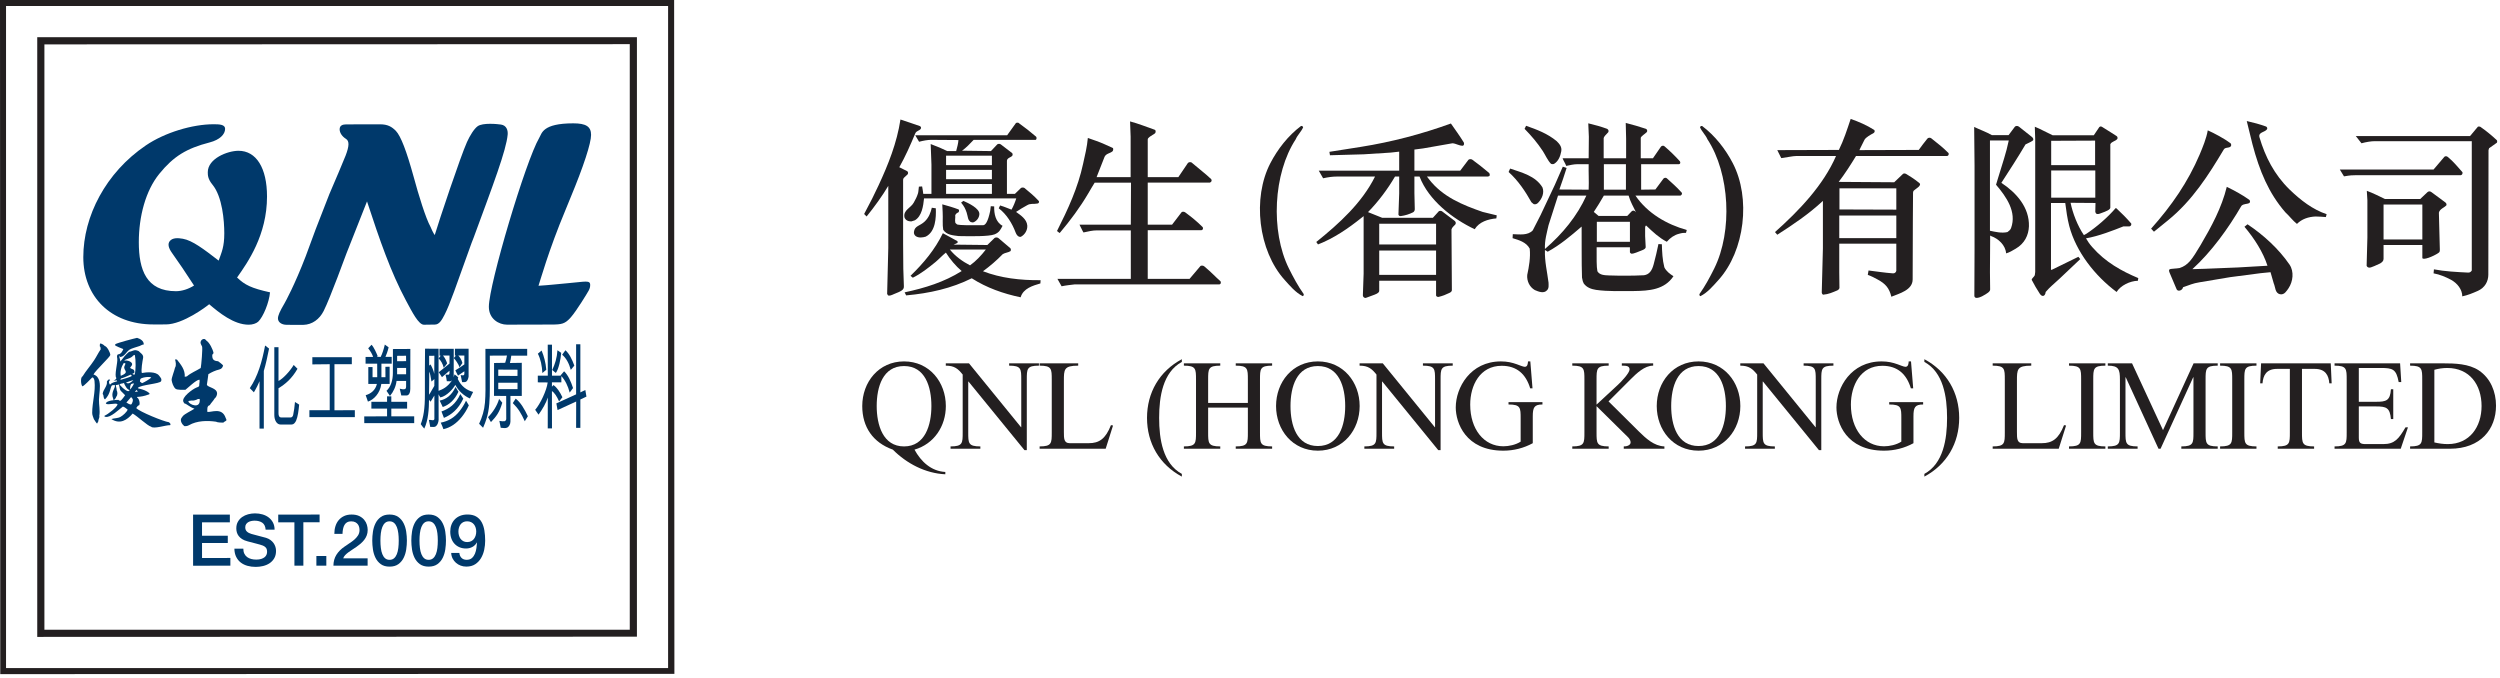
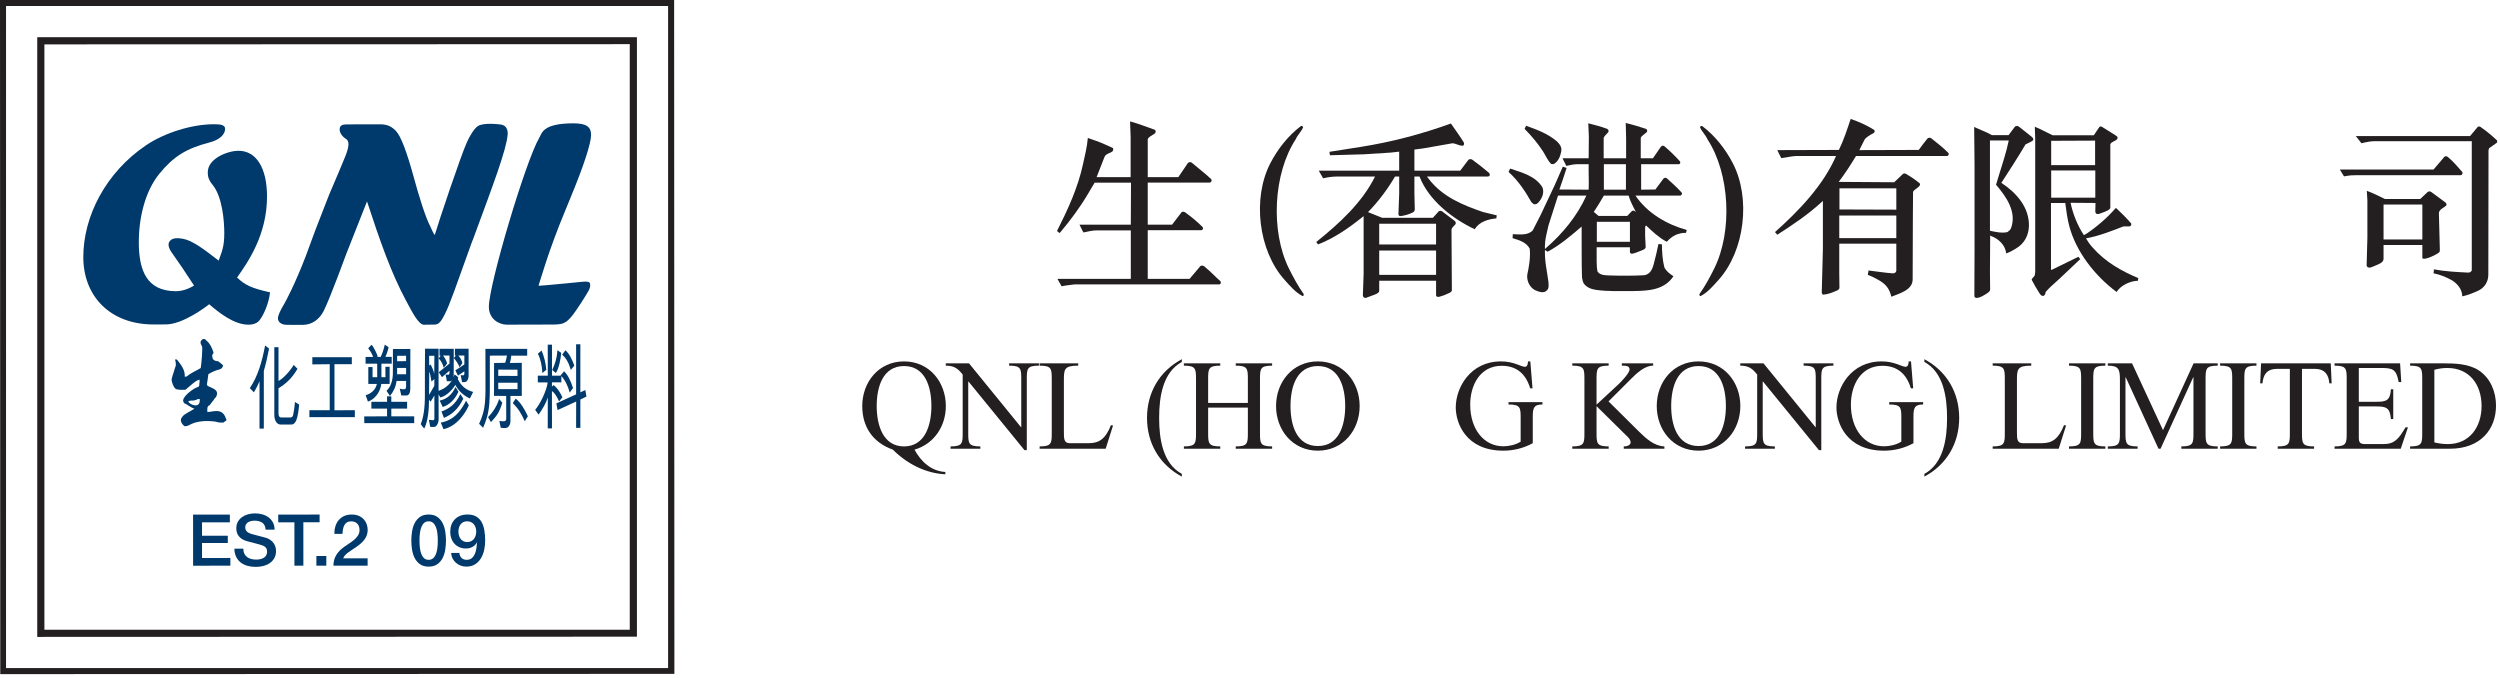
<svg xmlns="http://www.w3.org/2000/svg" width="100%" height="100%" viewBox="0 0 538 146" version="1.1" xml:space="preserve" style="fill-rule:evenodd;clip-rule:evenodd;stroke-linejoin:round;stroke-miterlimit:1.414;">
-   <path d="M209.573,47.815c-0.246,0.083 -0.492,0.042 -0.697,-0.041c-0.655,-0.49 -0.532,-1.022 -0.859,-2.045c-0.286,-0.818 -0.491,-1.269 -1.187,-2.127l0.492,-0.37c1.022,0.451 3.518,1.596 3.437,2.865c-0.042,0.695 -0.45,1.35 -1.186,1.718m-5.156,5.892c1.144,1.434 2.741,2.579 4.337,3.398c1.268,-0.9 2.413,-2.129 3.396,-3.398l-7.733,0Zm9.042,-14.117l-9.861,0l0,2.129l9.861,0l0,-2.129Zm0,-3.028l-9.861,0l0,2.005l9.861,0l0,-2.005Zm0,-3.068l-9.861,0l0,2.046l9.861,0l0,-2.046Zm0.573,16.94c-1.309,0.492 -5.156,0.411 -7.733,0.369c-1.187,-0.164 -2.578,-0.204 -3.316,-1.35c-0.204,-1.105 -0.04,-2.537 -0.122,-3.806l-0.082,-1.677c1.186,0.327 2.333,0.655 3.52,1.104c0.163,0.164 0.082,0.491 -0.042,0.614c-0.328,0.163 -0.572,0.287 -0.696,0.655c0.083,0.533 -0.122,1.022 0.041,1.637l0.369,0.327c0.859,0.205 2.701,0.163 5.566,0.163c0.531,0 1.064,-0.736 1.554,-3.069l0.123,-1.023l0.737,0.041c-0.041,1.596 0.286,3.355 1.8,4.175c-0.491,0.941 -0.737,1.432 -1.719,1.84m-14.813,0.492c-0.655,0.205 -1.555,0.327 -2.169,-0.123c-0.287,-0.245 -0.409,-0.532 -0.368,-0.9c0.164,-1.35 1.268,-1.228 2.332,-2.25c0.86,-0.819 1.269,-1.884 1.515,-2.947l0.858,0.122c0.083,2.006 -0.041,5.034 -2.168,6.098m24.675,10.067c-1.637,0.49 -3.682,1.063 -4.256,2.987c-3.723,-0.777 -7.324,-2.046 -10.517,-4.093c-4.337,2.169 -9.084,3.233 -14.117,3.684l-0.327,-0.655c4.378,-0.941 8.511,-2.21 12.277,-4.583c-1.269,-1.065 -2.537,-2.578 -3.398,-3.971c-0.777,0.614 -1.431,1.352 -2.21,2.007c-1.554,1.268 -3.149,2.536 -4.91,3.396l-0.491,-0.409c2.865,-2.784 5.28,-5.689 6.957,-9.166c1.187,0.655 2.088,1.104 3.151,1.718c0.041,0.164 0.041,0.246 0,0.368c-0.286,0.165 -0.573,0.246 -0.859,0.368l7.283,0.083l1.555,-1.514c0.205,-0.164 0.655,-0.164 0.9,0.081l2.498,2.128c0.163,0.164 0.122,0.45 0.04,0.615c-0.492,0.325 -1.146,0.325 -1.679,0.654c-1.35,1.391 -2.741,2.577 -4.254,3.683c3.805,1.472 8.02,1.964 12.398,1.924l-0.041,0.695Zm-0.655,-17.188c-0.858,0.165 -1.473,-0.082 -2.21,0.368c-0.817,0.452 -1.594,0.901 -2.373,1.434c0.982,0.695 2.292,1.554 2.415,2.905c0.082,1.023 -0.532,2.005 -1.392,2.455c-0.572,0.082 -0.94,-0.45 -1.105,-0.901c-0.735,-1.964 -1.923,-3.928 -3.642,-5.238l0.288,-0.613c1.104,0.327 1.636,0.613 2.454,0.9c0.368,-0.614 0.819,-1.719 1.023,-2.414l-19.845,0c-0.165,1.596 -0.452,3.805 -1.965,4.706l-0.778,0.246c-0.655,0 -1.269,-0.246 -1.473,-0.901c-0.287,-1.556 1.391,-2.005 2.005,-3.15c0.369,-0.614 0.696,-1.31 0.9,-1.964c0.123,-0.328 0.123,-0.983 0.204,-1.474l0.697,-0.041c0.082,0.614 0.204,1.023 0.245,1.596l1.761,0l0,-6.302l-0.165,-4.42c0.696,0.246 1.35,0.573 1.964,0.779l1.596,0.736l1.924,0c0.204,-0.778 0.449,-1.637 0.49,-2.374l-5.893,-0.041c-0.736,0 -1.636,0.164 -2.577,0.41l-0.819,-1.392l19.764,0l1.884,-2.619c0.081,-0.122 0.573,-0.164 0.695,0.042c1.309,0.94 2.455,1.84 3.642,2.863c0.205,0.205 0.123,0.696 -0.122,0.696l-0.206,0l-13.094,0c-0.777,0.819 -1.637,1.719 -2.495,2.334l6.219,0.081l1.35,-1.433c0.123,-0.123 0.531,-0.204 0.777,0c1.064,0.819 1.474,1.146 2.457,1.883c0.449,0.981 -1.147,0.736 -1.147,1.677l0,7.08l1.718,0l1.31,-1.269c0.164,-0.122 0.573,-0.122 0.738,0c1.185,0.982 2.004,1.637 3.068,2.782c0.205,0.287 -0.041,0.573 -0.287,0.573m-26.271,-15.099c-1.023,2.456 -2.128,4.951 -3.438,7.283l1.638,0.819c0.286,0.123 0.369,0.573 0.042,0.819c-0.615,0.573 -0.861,0.696 -0.861,1.064l0,13.75l0.041,5.4l0.124,3.766c0.041,0.818 -0.614,1.064 -2.129,1.677c-0.449,0.204 -1.063,0.491 -1.309,0.245l-0.165,-0.285l0.246,-9.862l0,-8.144l0,-5.238c-1.226,2.087 -3.069,4.625 -4.664,6.588l-0.532,-0.532c1.392,-2.618 2.169,-4.133 3.11,-6.179c2.086,-4.502 3.928,-9.084 4.705,-14.158c1.392,0.449 2.784,0.941 4.215,1.432c0.165,0.123 0.328,0.327 0.123,0.614c-0.327,0.409 -0.9,0.367 -1.146,0.941" style="fill:#231f20;fill-rule:nonzero;" />
  <path d="M262.42,61.196l-31.1,0c-0.94,0.124 -1.923,0.206 -2.864,0.411l-0.9,-1.596l15.795,0l0,-10.435l-7.243,0c-1.023,0 -1.759,0.203 -2.946,0.449c-0.327,-0.531 -0.533,-1.104 -0.86,-1.677l11.049,0l0.041,-9.044l-7.816,0c-0.491,0.778 -0.859,1.433 -1.391,2.333c-1.759,2.987 -3.847,5.81 -6.139,8.512c-0.203,-0.164 -0.408,-0.246 -0.572,-0.451c2.333,-4.624 4.5,-9.289 5.607,-14.445c0.408,-1.842 0.858,-3.642 1.023,-5.565c1.35,0.492 2.331,0.778 3.681,1.391l1.719,0.778c0.123,0.204 0.042,0.574 -0.081,0.696c-0.573,0.49 -1.35,0.449 -1.719,1.187l-1.718,4.378l7.325,0l0,-8.717l-0.123,-3.273c1.841,0.491 3.56,1.187 5.319,1.801c0.287,0.122 0.206,0.654 0.041,0.777c-0.819,0.532 -1.555,0.9 -1.555,1.309l0,8.103l6.588,0l2.047,-3.028c0.204,-0.246 0.695,-0.286 0.941,0c1.718,1.473 2.701,2.168 4.051,3.437c0.163,0.164 0.163,0.409 0,0.613l-0.246,0.164l-13.381,0l0,9.044l5.238,0l2.004,-2.62c0.165,-0.245 0.614,-0.203 0.86,0c1.31,0.983 2.415,1.843 3.723,3.153c0.165,0.243 0.042,0.654 -0.285,0.654l-11.54,0l0,10.476l9.003,0l2.291,-2.701c0.123,-0.205 0.615,-0.205 0.859,0c1.802,1.513 2.251,2.128 3.52,3.232c0.122,0.246 0.081,0.614 -0.246,0.654" style="fill:#231f20;fill-rule:nonzero;" />
  <path d="M278.839,29.975c-4.83,7.365 -5.444,19.764 -1.473,27.785c0.94,1.883 1.964,3.805 3.191,5.525c0.04,0.244 -0.041,0.368 -0.204,0.449c-1.556,-0.776 -2.743,-2.21 -3.887,-3.479c-5.69,-6.301 -6.999,-17.635 -3.071,-25.164c1.556,-2.989 3.806,-5.893 6.59,-7.981c0.204,-0.041 0.408,0.083 0.45,0.286c-0.369,0.901 -1.229,1.678 -1.596,2.579" style="fill:#231f20;fill-rule:nonzero;" />
  <path d="M309.043,53.913l-12.235,0l0,5.238l12.235,0l0,-5.238Zm0,-5.769l-12.235,0l0,4.459l12.235,0l0,-4.459Zm3.397,14.158c0.041,0.246 -0.042,0.532 -0.532,0.736c-0.861,0.41 -1.35,0.614 -2.333,0.86c-0.285,0.041 -0.532,-0.164 -0.532,-0.327l0,-3.151l-12.235,0l0,2.169c0,0.245 -0.206,0.531 -0.982,0.817l-1.882,0.696c-0.328,0.081 -0.655,-0.204 -0.655,-0.531l0.163,-4.666l0,-12.399l-0.41,0.328c-2.905,2.333 -6.014,4.46 -9.409,5.769l-0.369,-0.53c4.993,-4.012 9.862,-8.471 12.644,-14.079l-8.225,0c-0.901,0 -1.842,0.124 -2.947,0.37l-0.941,-1.637l17.31,0l0,-4.093l-1.842,0.206l-5.81,0.368l-7.244,0.203l-0.122,-0.736l6.752,-1.064c6.71,-1.063 13.176,-2.782 19.396,-5.032c0.86,1.226 1.924,2.7 2.782,4.091c0.084,0.246 0.084,0.614 -0.244,0.696c-0.82,0 -1.433,-0.491 -2.21,-0.532l-6.302,1.105l-1.882,0.246l0,4.542l9.861,0l1.761,-2.333c0.163,-0.163 0.571,-0.205 0.818,-0.042c1.309,0.942 2.413,1.842 3.641,2.865c0.124,0.164 0.246,0.533 0,0.695l-0.286,0.082l-13.095,0l0.41,0.533c2.945,3.846 7.324,5.606 11.581,7.08l3.027,0.736l-0.081,0.655c-1.802,0.163 -3.683,0.736 -4.665,2.332c-4.748,-2.251 -9.904,-6.22 -11.868,-11.336l-1.104,0l0,3.56l0.081,3.438c0,0.246 -0.081,0.533 -0.368,0.697c-0.818,0.408 -1.718,0.695 -2.66,0.817c-0.327,0.042 -0.449,-0.204 -0.49,-0.326l0.163,-4.542l0,-3.644l-0.901,0c-1.555,2.661 -3.56,5.362 -5.809,7.653l3.068,1.229l10.885,0l1.227,-1.351c0.123,-0.205 0.615,-0.205 0.818,0l2.702,2.046c0.164,0.203 0.287,0.449 0.082,0.736c-0.327,0.368 -0.696,0.614 -0.82,1.064l0.083,12.931Z" style="fill:#231f20;fill-rule:nonzero;" />
  <path d="M349.901,35.335l-4.747,0l0,5.484l4.747,0l0,-5.484Zm0.86,12.399l-7.121,0l0,4.297l7.121,0l0,-4.297Zm-0.286,-5.647l-5.321,0c-0.655,1.187 -1.432,2.373 -2.168,3.52l1.023,0.858l6.179,0l0.982,-1.023c0.327,-0.246 0.615,-0.122 0.901,0.246c-0.574,-1.187 -1.228,-2.292 -1.596,-3.601m-15.183,0l-2.045,6.383c-0.368,1.679 -0.86,3.233 -0.777,5.116c3.804,-3.274 6.955,-7.121 8.919,-11.499l-6.097,0Zm-0.777,-6.874c-0.205,0.162 -0.532,0.122 -0.736,0.04c-0.737,-0.736 -1.228,-1.923 -1.761,-2.741c-1.227,-1.841 -2.373,-3.192 -3.928,-4.788l0.327,-0.655c2.333,0.819 4.625,1.678 6.59,3.314c0.613,0.615 1.145,1.228 0.98,2.17c-0.203,1.145 -0.654,2.127 -1.472,2.66m28.316,14.895c-0.489,0 -0.817,0 -1.512,0.204c-0.983,0.246 -1.883,0.86 -2.62,1.718c-1.596,-0.817 -3.069,-2.168 -4.42,-3.477c-0.204,-0.041 -0.204,0.246 -0.244,0.408l0,1.842l0.123,2.415c-0.042,0.286 -0.369,0.489 -0.819,0.655c-0.654,0.286 -1.923,0.776 -2.209,0.736c-0.165,-0.041 -0.328,-0.164 -0.369,-0.328l0,-1.063l-7.161,0c0,2.413 -0.041,4.174 0.163,5.156c0.492,0.859 1.596,0.859 2.578,0.901c2.456,0.081 4.992,0.081 7.448,-0.042c1.145,-0.164 1.719,-0.983 2.087,-2.373c0.367,-1.433 0.737,-2.865 1.022,-4.338l0.737,0.041c0.042,1.636 0.123,3.355 0.531,4.952c0.369,0.818 1.229,1.472 1.965,1.923c-1.923,2.905 -5.197,3.151 -8.511,3.192c-2.742,0 -5.525,0.122 -8.143,-0.247c-1.024,-0.164 -2.006,-0.49 -2.66,-1.39l-0.204,-0.492l-0.165,-0.777c-0.122,-3.642 -0.04,-7.202 -0.081,-10.967c-2.373,2.047 -4.665,3.97 -7.284,5.402c-0.204,-0.041 -0.41,-0.328 -0.613,-0.328c-0.083,2.414 0.49,4.665 0.777,6.998c0,0.573 0.121,1.187 -0.328,1.636c-0.695,0.779 -1.84,0.287 -2.619,-0.04c-1.145,-0.655 -1.759,-1.964 -1.636,-3.274c0.368,-1.718 0.735,-3.724 0.532,-5.647c-0.736,-1.391 -2.332,-1.842 -3.685,-2.251l0.043,-0.86c1.432,0.041 3.232,0.328 4.297,-0.817l1.677,-3.274l3.069,-6.506l1.72,-3.929l0.816,0.287c-0.491,1.555 -1.022,3.15 -1.554,4.624l6.301,0.04c0.083,-1.882 -0.04,-3.682 0,-5.483l-2.455,0c-0.695,0 -1.636,0.205 -2.373,0.37c-0.204,-0.574 -0.573,-1.065 -0.778,-1.639l5.606,0l0.042,-4.624l-0.124,-2.904c1.392,0.326 2.825,0.737 4.053,1.186c0.286,0.164 0.408,0.45 0.244,0.736c-0.531,0.533 -0.982,1.023 -0.982,1.268l0,4.338l4.83,0l0,-4.214l-0.083,-3.397c1.597,0.409 2.866,0.778 4.337,1.269c0.247,0.081 0.409,0.45 0.165,0.736c-0.368,0.368 -1.269,0.901 -1.269,1.228l0,4.378l2.619,0l1.719,-2.496c0.163,-0.245 0.613,-0.286 0.777,-0.081c1.146,0.982 2.333,2.127 3.314,3.232c0.165,0.246 0.082,0.614 -0.245,0.614l-8.102,0l0,5.483l3.068,-0.04l1.761,-2.373c0.204,-0.165 0.49,-0.205 0.695,-0.041c1.187,1.104 1.883,1.637 3.193,3.068c0.204,0.288 -0.041,0.573 -0.246,0.655l-9.699,0c2.619,3.847 6.793,6.22 11.049,7.407l-0.165,0.614Zm-31.794,-6.506c-0.246,0.285 -0.613,0.449 -0.983,0.327l-0.49,-0.41c-1.309,-2.332 -2.824,-4.624 -4.911,-6.505l0.327,-0.738c2.496,0.86 5.444,1.556 6.957,4.052c0.45,1.145 -0.082,2.414 -0.9,3.274" style="fill:#231f20;fill-rule:nonzero;" />
  <path d="M366.295,27.11c2.784,2.088 5.035,4.992 6.589,7.981c3.929,7.529 2.619,18.863 -3.069,25.164c-1.146,1.269 -2.333,2.702 -3.888,3.479c-0.163,-0.081 -0.244,-0.205 -0.204,-0.449c1.227,-1.72 2.251,-3.642 3.191,-5.525c3.97,-8.021 3.357,-20.42 -1.472,-27.785c-0.369,-0.901 -1.228,-1.678 -1.596,-2.579c0.04,-0.204 0.246,-0.327 0.449,-0.286" style="fill:#231f20;fill-rule:nonzero;" />
  <path d="M408.087,40.532l-12.236,0l0,4.542l12.236,0.041l0,-4.583Zm0,5.851l-12.277,0l0,4.87l12.277,0l0,-4.87Zm10.925,-12.807l-19.601,0c-1.145,1.882 -2.373,3.806 -3.723,5.565l11.948,0.081l1.842,-1.758c0.162,-0.206 0.532,-0.165 0.777,0c0.655,0.408 1.515,0.9 2.742,1.882c0.736,0.572 -0.778,1.267 -1.227,1.759l-0.082,0.328l-0.042,6.219l-0.041,12.481c0,2.291 -2.863,3.028 -4.583,3.725c-0.45,-1.842 -1.227,-2.784 -2.987,-3.725c-0.655,-0.368 -1.391,-0.736 -2.087,-0.982l0.163,-0.942c1.72,0.206 3.479,0.492 5.239,0.615c0.367,0.04 0.655,-0.204 0.737,-0.533l0,-5.851l-0.205,0l-12.072,0l0,6.18l0.041,3.355c-0.041,0.244 -0.287,0.449 -0.491,0.531c-0.981,0.41 -1.882,0.819 -2.946,0.9c-0.205,0.082 -0.41,-0.367 -0.369,-0.532l0.246,-9.411l0,-10.23c-3.069,2.864 -6.505,5.156 -9.822,7.284l-0.49,-0.573c5.197,-4.624 10.394,-10.067 13.135,-16.368l-8.592,0c-0.696,0 -1.678,0.246 -3.193,0.449l-0.86,-1.718l13.259,-0.041c1.064,-2.17 1.759,-4.337 2.538,-6.67c1.678,0.573 3.478,1.351 5.074,2.373c0.123,0.164 0.164,0.45 -0.123,0.656c-0.738,0.408 -1.637,0.9 -1.964,1.431l-0.901,1.801l-0.205,0.45l12.768,-0.041c0.655,-0.859 1.146,-1.596 1.842,-2.413c0.162,-0.246 0.613,-0.288 0.859,-0.084c1.677,1.31 2.536,2.007 3.723,3.192c0.082,0.288 -0.04,0.573 -0.327,0.615" style="fill:#231f20;fill-rule:nonzero;" />
  <path d="M441.415,42.537l9.493,0l0,-5.852l-9.493,0l0,5.852Zm0,-12.235l0,5.238l9.452,0l0,-5.279l-9.452,0.041Zm18.659,30.118c-1.718,0.041 -3.724,1.022 -4.583,2.414c-4.665,-3.478 -8.717,-8.635 -10.189,-14.2c-0.409,-1.555 -0.655,-3.354 -0.859,-4.951l-3.069,0l0,14.404l0.286,-0.081l5.606,-2.743l0.409,0.492l-4.501,4.255c-1.392,1.31 -1.884,1.597 -2.946,2.824c-0.082,0.9 -0.737,1.187 -1.269,0.369c-0.613,-0.942 -1.227,-1.965 -1.719,-2.948c-0.122,-0.285 0.533,-0.655 0.654,-1.063l0.083,-0.655l0,-12.603l0,-5.811l0,-10.107l-0.083,-2.742l0.942,0.409l2.906,1.432l8.839,0l1.185,-1.76c0.206,-0.204 0.41,-0.162 0.615,-0.04c1.146,0.736 2.455,1.513 3.11,1.964c0.204,0.123 0.246,0.409 0.163,0.614c-0.409,0.531 -1.227,0.531 -1.513,1.145l0,13.627c0,0.45 -0.779,0.778 -2.045,1.228c-0.33,0.122 -0.779,0.327 -1.065,0l-0.123,-0.286l0.04,-1.924l-5.359,-0.04c0.45,2.208 1.472,4.91 2.863,6.956l0.532,-0.287c2.211,-1.473 4.542,-3.477 6.302,-5.524l0.164,0.04c1.145,1.065 2.209,2.129 3.192,3.274c0.082,0.246 -0.082,0.573 -0.37,0.614l-1.308,0c-2.169,0.86 -5.279,2.087 -8.061,2.578c0.409,0.695 0.736,1.187 1.351,1.883c2.822,3.233 6.3,5.156 9.902,6.669l-0.082,0.574Zm-31.836,-30.199l0,19.437c1.186,0.245 2.495,0.572 3.764,0.286c0.287,-0.206 0.655,-0.491 0.777,-0.86c1.269,-3.477 -1.023,-6.751 -3.231,-9.329l0.408,-1.351c0.983,-3.273 1.76,-5.402 2.333,-8.183l-4.051,0Zm9.043,-0.738c0.204,0.164 0.45,0.533 0.165,0.778c-0.493,0.368 -1.065,0.532 -1.557,0.818c-1.636,2.783 -3.396,5.484 -5.196,8.267c3.232,2.127 6.057,5.279 5.933,9.37c-0.082,1.923 -0.941,3.683 -2.823,4.788c-0.695,0.409 -1.35,0.818 -2.087,1.023c-0.123,-1.759 -1.678,-3.192 -3.233,-3.724l-0.204,-0.123l0,1.106l-0.041,6.751l0.041,3.765c0,0.45 -0.614,0.858 -1.761,1.473c-0.49,0.246 -1.636,0.654 -1.636,-0.123l0.04,-10.066l0,-17.924l-0.081,-8.347c1.268,0.613 2.578,1.063 3.806,1.759l3.601,0l1.35,-1.8c0.164,-0.205 0.614,-0.246 0.901,0l2.782,2.209Z" style="fill:#231f20;fill-rule:nonzero;" />
-   <path d="M500.524,46.711c-0.696,-0.081 -1.31,-0.081 -2.252,-0.122c-1.514,0.081 -2.905,0.531 -3.969,1.596c-0.9,-0.696 -1.677,-1.761 -2.496,-2.497c-3.56,-4.091 -5.565,-8.879 -7.079,-14.65c-0.451,-1.759 -0.737,-2.987 -1.228,-4.992c1.432,0.327 2.822,0.696 4.175,1.187c0.204,0.123 0.327,0.409 0.162,0.615c-0.489,0.654 -1.922,0.571 -1.595,1.718c1.228,4.132 3.151,7.978 6.465,11.212c2.457,2.373 4.992,4.296 7.98,5.319l-0.163,0.614Zm-18.906,10.843l6.343,-0.367c-0.941,-2.906 -2.783,-5.811 -4.953,-8.388l0.656,-0.533c3.438,2.292 6.712,5.279 9.043,8.675c1.023,1.514 0.737,3.643 -0.204,5.074c-0.409,0.573 -0.9,1.473 -1.8,1.31c-1.147,-0.205 -1.023,-1.555 -1.391,-2.333l-0.696,-2.415l-2.088,0.206l-6.587,0.859l-6.589,1.105c-1.514,0.245 -2.088,0.573 -3.56,1.064c-0.122,0.737 -1.228,1.063 -1.432,0.327l-1.474,-3.477c-0.449,-1.065 0.45,-0.696 2.169,-0.983c1.841,-0.613 2.619,-1.76 4.543,-4.993c2.333,-3.969 4.501,-7.979 5.606,-12.48c1.759,0.859 3.396,1.76 4.829,2.783c0.204,0.163 0.244,0.49 0.04,0.695c-0.532,0.287 -1.227,0.122 -1.719,0.614c-2.823,4.869 -6.465,9.903 -10.557,13.626l2.7,-0.081l7.121,-0.288Zm-18.701,-8.346c4.461,-4.992 7.938,-10.068 10.435,-15.919c0.656,-1.556 1.472,-3.52 1.759,-5.238c1.309,0.574 3.56,1.76 4.911,2.783c0.124,0.164 0.205,0.45 0.04,0.655c-0.367,0.45 -1.185,0.122 -1.513,0.695c-3.273,5.484 -6.752,10.967 -11.99,15.222l-3.027,2.456l-0.615,-0.654Z" style="fill:#231f20;fill-rule:nonzero;" />
  <path d="M521.289,44.011l-8.348,0l0,7.529l8.348,0l0,-7.529Zm3.56,1.758l0.204,7.938c0,0.492 -0.081,0.574 -0.327,0.738c-1.064,0.737 -3.356,1.637 -3.437,1.064l0,-2.782l-8.348,0l0,2.988c0,0.449 -0.328,0.735 -0.737,0.981c-0.49,0.204 -2.005,0.982 -2.373,0.899c-0.246,-0.04 -0.45,-0.162 -0.533,-0.408l0.165,-6.056l0,-8.021l-0.124,-2.046c1.351,0.491 2.619,1.145 3.888,1.759l7.611,0l1.555,-1.473c0.246,-0.204 0.533,-0.245 0.86,0l2.987,2.211c0.204,0.162 0.328,0.409 0.204,0.654c-0.491,0.491 -1.432,0.777 -1.595,1.554m10.803,-13.871l-0.123,0.409l-0.041,26.803c0,1.391 -0.696,2.824 -2.332,3.519c-1.023,0.45 -2.087,0.9 -3.274,1.146c0,-1.473 -1.064,-2.823 -2.414,-3.56c-1.146,-0.615 -2.415,-1.146 -3.765,-1.392l0.081,-0.858c2.375,0.449 4.87,0.572 7.326,0.695c0.368,0.042 0.654,-0.164 0.818,-0.45l0,-27.294l0,-0.533l-20.911,0c-0.696,0 -1.8,0.165 -2.822,0.451l-1.229,-1.555l24.594,0l1.677,-2.005c0.123,-0.081 0.492,-0.041 0.573,0.041c1.269,0.901 2.292,1.718 3.519,2.865c0.083,0.122 0.083,0.409 0,0.531l-1.677,1.187Zm-6.097,5.811l-22.753,0c-0.49,0 -0.981,0 -2.373,0.245l-0.901,-1.473l20.175,0l2.332,-2.741c0.164,-0.164 0.533,-0.164 0.737,0.041c1.227,0.982 2.209,2.249 3.15,3.274c0.082,0.285 -0.081,0.614 -0.367,0.654" style="fill:#231f20;fill-rule:nonzero;" />
  <path d="M200.438,87.379c0,-4.136 -1.333,-8.605 -5.886,-8.605c-4.554,0 -5.886,4.469 -5.886,8.605c0,4.053 1.332,8.69 5.886,8.69c4.553,0 5.886,-4.637 5.886,-8.69m2.997,14.687c-4.275,-0.195 -8.301,-2.305 -11.298,-5.304c-4.277,-1.526 -6.58,-4.857 -6.58,-9.383c0,-5.136 3.526,-9.605 8.995,-9.605c5.469,0 8.995,4.469 8.995,9.605c0,4.331 -2.527,8.162 -6.747,9.383c1.388,2.555 3.582,4.637 6.635,4.804l0,0.5Z" style="fill:#231f20;fill-rule:nonzero;" />
  <path d="M208.364,93.042c0,2.333 0,3.026 2.609,3.026l0,0.501l-6.413,0l0,-0.501c2.61,0 2.61,-0.693 2.61,-3.026l0,-12.437c-1,-1.249 -1.777,-1.916 -3.636,-1.916l0,-0.499l4.995,0l11.19,13.742l0.055,0l0,-10.216c0,-2.332 0,-3.027 -2.609,-3.027l0,-0.499l6.412,0l0,0.499c-2.61,0 -2.61,0.695 -2.61,3.027l0,15.158l-0.499,0l-12.049,-14.769l-0.055,0l0,10.937Z" style="fill:#231f20;fill-rule:nonzero;" />
  <path d="M228.948,92.959c0,1.389 0,2.415 1.249,2.415l4.109,0c2.22,0 3.609,-0.915 4.774,-3.886l0.445,0.083l-1.583,4.997l-14.214,0l0,-0.499c2.61,0 2.61,-0.695 2.61,-3.027l0,-11.326c0,-2.332 0,-3.026 -2.61,-3.026l0,-0.5l8.301,0l0,0.5c-3.081,0 -3.081,0.805 -3.081,3.303l0,10.966Z" style="fill:#231f20;fill-rule:nonzero;" />
  <path d="M254.333,77.885c-4.08,2.221 -4.886,7.467 -4.886,12.048c0,4.581 0.806,9.828 4.886,12.048l0,0.585c-4.83,-2.583 -7.495,-7.191 -7.495,-12.633c0,-5.44 2.665,-10.05 7.495,-12.632l0,0.584Z" style="fill:#231f20;fill-rule:nonzero;" />
  <path d="M268.541,86.714l0,-4.998c0,-2.332 0,-3.027 -2.61,-3.027l0,-0.499l7.83,0l0,0.499c-2.611,0 -2.611,0.695 -2.611,3.027l0,11.326c0,2.333 0,3.026 2.611,3.026l0,0.501l-7.83,0l0,-0.501c2.61,0 2.61,-0.693 2.61,-3.026l0,-5.33l-8.55,0l0,5.33c0,2.333 0,3.026 2.61,3.026l0,0.501l-7.83,0l0,-0.501c2.609,0 2.609,-0.693 2.609,-3.026l0,-11.326c0,-2.332 0,-3.027 -2.609,-3.027l0,-0.499l7.83,0l0,0.499c-2.61,0 -2.61,0.695 -2.61,3.027l0,4.998l8.55,0Z" style="fill:#231f20;fill-rule:nonzero;" />
  <path d="M289.488,87.379c0,-4.136 -1.333,-8.605 -5.886,-8.605c-4.553,0 -5.885,4.469 -5.885,8.605c0,4.136 1.332,8.607 5.885,8.607c4.553,0 5.886,-4.471 5.886,-8.607m-14.881,0c0,-5.136 3.526,-9.605 8.995,-9.605c5.468,0 8.996,4.469 8.996,9.605c0,5.136 -3.528,9.607 -8.996,9.607c-5.469,0 -8.995,-4.471 -8.995,-9.607" style="fill:#231f20;fill-rule:nonzero;" />
-   <path d="M297.413,93.042c0,2.333 0,3.026 2.609,3.026l0,0.501l-6.412,0l0,-0.501c2.608,0 2.608,-0.693 2.608,-3.026l0,-12.437c-1,-1.249 -1.776,-1.916 -3.635,-1.916l0,-0.499l4.996,0l11.188,13.742l0.056,0l0,-10.216c0,-2.332 0,-3.027 -2.61,-3.027l0,-0.499l6.413,0l0,0.499c-2.61,0 -2.61,0.695 -2.61,3.027l0,15.158l-0.499,0l-12.049,-14.769l-0.055,0l0,10.937Z" style="fill:#231f20;fill-rule:nonzero;" />
  <path d="M329.852,95.375c-1.916,1.055 -4.109,1.611 -6.329,1.611c-8.135,0 -10.245,-6.025 -10.245,-9.301c0,-4.275 3.138,-9.911 9.717,-9.911c1.361,0 2.388,0.25 3.414,0.61c0.418,0.14 1.362,0.556 1.722,0.556c0.612,0 0.667,-0.695 0.694,-1.166l0.5,0l0.471,5.802l-0.498,0c-0.918,-3.054 -2.86,-4.857 -6.136,-4.857c-4.665,0 -6.774,4.191 -6.774,8.355c0,5.302 2.944,8.967 7.135,8.967c1.165,0 2.637,-0.306 3.72,-0.999l0,-4.969c0,-2.333 0,-3.027 -2.61,-3.027l0,-0.5l7.301,0l0,0.5c-1.777,0 -2.082,0.639 -2.082,2.583l0,5.745Z" style="fill:#231f20;fill-rule:nonzero;" />
  <path d="M352.709,92.876c1.5,1.471 3.249,3.11 5.47,3.192l0,0.5l-8.745,0l0,-0.5c0.527,0.029 1.472,-0.193 1.472,-0.859c0,-0.75 -0.75,-1.305 -1.222,-1.777l-6.107,-6.025l0,5.635c0,2.332 0,3.026 2.61,3.026l0,0.5l-7.83,0l0,-0.5c2.609,0 2.609,-0.694 2.609,-3.026l0,-11.326c0,-2.332 0,-3.027 -2.609,-3.027l0,-0.499l7.83,0l0,0.499c-2.61,0 -2.61,0.695 -2.61,3.027l0,5.357l4.552,-4.218c0.778,-0.695 2.555,-2.61 2.555,-3.333c0,-0.804 -0.75,-0.833 -1.667,-0.833l0,-0.499l6.747,0l0,0.499c-1.832,-0.027 -3.609,1.694 -4.831,2.915l-4.775,4.775l6.551,6.497Z" style="fill:#231f20;fill-rule:nonzero;" />
  <path d="M371.412,87.379c0,-4.136 -1.332,-8.605 -5.886,-8.605c-4.553,0 -5.885,4.469 -5.885,8.605c0,4.136 1.332,8.607 5.885,8.607c4.554,0 5.886,-4.471 5.886,-8.607m-14.881,0c0,-5.136 3.526,-9.605 8.995,-9.605c5.469,0 8.996,4.469 8.996,9.605c0,5.136 -3.527,9.607 -8.996,9.607c-5.469,0 -8.995,-4.471 -8.995,-9.607" style="fill:#231f20;fill-rule:nonzero;" />
  <path d="M379.339,93.042c0,2.333 0,3.026 2.609,3.026l0,0.501l-6.413,0l0,-0.501c2.609,0 2.609,-0.693 2.609,-3.026l0,-12.437c-1,-1.249 -1.777,-1.916 -3.636,-1.916l0,-0.499l4.996,0l11.189,13.742l0.055,0l0,-10.216c0,-2.332 0,-3.027 -2.609,-3.027l0,-0.499l6.413,0l0,0.499c-2.61,0 -2.61,0.695 -2.61,3.027l0,15.158l-0.499,0l-12.049,-14.769l-0.055,0l0,10.937Z" style="fill:#231f20;fill-rule:nonzero;" />
  <path d="M411.778,95.375c-1.916,1.055 -4.109,1.611 -6.329,1.611c-8.135,0 -10.246,-6.025 -10.246,-9.301c0,-4.275 3.139,-9.911 9.717,-9.911c1.362,0 2.388,0.25 3.415,0.61c0.417,0.14 1.361,0.556 1.721,0.556c0.612,0 0.668,-0.695 0.695,-1.166l0.499,0l0.472,5.802l-0.499,0c-0.917,-3.054 -2.859,-4.857 -6.135,-4.857c-4.665,0 -6.774,4.191 -6.774,8.355c0,5.302 2.943,8.967 7.135,8.967c1.165,0 2.636,-0.306 3.719,-0.999l0,-4.969c0,-2.333 0,-3.027 -2.61,-3.027l0,-0.5l7.302,0l0,0.5c-1.777,0 -2.082,0.639 -2.082,2.583l0,5.745Z" style="fill:#231f20;fill-rule:nonzero;" />
  <path d="M414.124,101.981c4.08,-2.22 4.886,-7.467 4.886,-12.048c0,-4.581 -0.806,-9.827 -4.886,-12.048l0,-0.584c4.83,2.582 7.494,7.192 7.494,12.632c0,5.442 -2.664,10.05 -7.494,12.633l0,-0.585Z" style="fill:#231f20;fill-rule:nonzero;" />
  <path d="M434.045,92.959c0,1.389 0,2.415 1.248,2.415l4.11,0c2.22,0 3.609,-0.915 4.774,-3.886l0.445,0.083l-1.583,4.997l-14.214,0l0,-0.499c2.61,0 2.61,-0.695 2.61,-3.027l0,-11.326c0,-2.332 0,-3.026 -2.61,-3.026l0,-0.5l8.301,0l0,0.5c-3.081,0 -3.081,0.805 -3.081,3.303l0,10.966Z" style="fill:#231f20;fill-rule:nonzero;" />
  <path d="M450.468,93.042c0,2.333 0,3.026 2.609,3.026l0,0.501l-7.828,0l0,-0.501c2.61,0 2.61,-0.693 2.61,-3.026l0,-11.326c0,-2.332 0,-3.027 -2.61,-3.027l0,-0.499l7.828,0l0,0.499c-2.609,0 -2.609,0.695 -2.609,3.027l0,11.326Z" style="fill:#231f20;fill-rule:nonzero;" />
  <path d="M457.458,81.189l-0.055,0l0,11.853c0,2.332 0,3.026 2.608,3.026l0,0.5l-6.412,0l0,-0.5c2.609,0 2.609,-0.694 2.609,-3.026l0,-11.354c0,-2.22 -0.277,-2.999 -2.609,-2.999l0,-0.499l5.218,0l6.663,14.381l6.581,-14.381l5.191,0l0,0.499c-2.611,0 -2.611,0.695 -2.611,3.027l0,11.326c0,2.332 0,3.026 2.611,3.026l0,0.5l-7.83,0l0,-0.5c2.61,0 2.61,-0.694 2.61,-3.026l0,-11.853l-0.056,0l-7.022,15.379l-0.445,0l-7.051,-15.379Z" style="fill:#231f20;fill-rule:nonzero;" />
  <path d="M482.982,93.042c0,2.333 0,3.026 2.609,3.026l0,0.501l-7.828,0l0,-0.501c2.609,0 2.609,-0.693 2.609,-3.026l0,-11.326c0,-2.332 0,-3.027 -2.609,-3.027l0,-0.499l7.828,0l0,0.499c-2.609,0 -2.609,0.695 -2.609,3.027l0,11.326Z" style="fill:#231f20;fill-rule:nonzero;" />
  <path d="M495.385,93.042c0,2.333 0,3.026 2.609,3.026l0,0.501l-7.828,0l0,-0.501c2.61,0 2.61,-0.693 2.61,-3.026l0,-13.658l-2.749,0c-2.305,0 -2.999,1.388 -3.137,3.109l-0.5,0l0.194,-4.303l14.992,0l0.195,4.303l-0.5,0c-0.139,-1.721 -0.833,-3.109 -3.139,-3.109l-2.747,0l0,13.658Z" style="fill:#231f20;fill-rule:nonzero;" />
  <path d="M507.617,86.464l3.692,0c2.193,0 3.053,-0.223 3.22,-2.694l0.499,0l0,6.413l-0.499,0c-0.222,-2.442 -0.972,-2.72 -3.22,-2.72l-3.692,0l0,6.717c0,1.139 0.333,1.389 1.498,1.389l3.776,0c2.443,0 3.331,-1.138 4.775,-3.609l0.527,0l-1.554,4.608l-14.242,0l0,-0.499c2.61,0 2.61,-0.695 2.61,-3.027l0,-11.326c0,-2.332 0,-3.026 -2.61,-3.026l0,-0.5l14.104,0l0.25,4.026l-0.556,0c-0.529,-2.804 -1.277,-3.027 -3.886,-3.027l-4.692,0l0,7.275Z" style="fill:#231f20;fill-rule:nonzero;" />
  <path d="M523.873,95.209c0.942,0.221 1.915,0.36 2.886,0.36c4.748,0 7.274,-3.748 7.274,-8.19c0,-4.553 -2.555,-8.19 -7.385,-8.19c-0.945,0 -1.887,0.139 -2.775,0.389l0,15.631Zm-2.611,-13.493c0,-2.332 0,-3.026 -2.61,-3.026l0,-0.5l7.108,0c2.526,0 5.523,0.084 7.691,1.527c2.524,1.694 3.691,4.608 3.691,7.579c0,5.024 -3.276,9.272 -9.939,9.272l-8.551,0l0,-0.5c2.61,0 2.61,-0.694 2.61,-3.026l0,-11.326Z" style="fill:#231f20;fill-rule:nonzero;" />
  <path d="M1.299,143.773l142.475,0l0,-142.475l-142.475,0l0,142.475Zm-1.244,1.3l-0.055,-145.073l145.073,0l0.056,145.017l-145.074,0.056Z" style="fill:#231f20;fill-rule:nonzero;" />
  <path d="M9.556,9.552l0,125.968l125.969,0l0,-126.016l-125.969,0.048Zm127.51,127.461l-129.052,0.049l0,-129.052l129.052,0l0,129.003Z" style="fill:#231f20;fill-rule:nonzero;" />
  <path d="M31.383,31.294c4.098,-2.779 10.019,-4.554 14.588,-4.556c1.255,0 2.473,0.053 2.473,0.984c0.001,1.181 -1.142,2.363 -3.319,2.925c-4.991,1.288 -7.772,2.985 -10.84,6.755c-2.944,3.614 -4.415,9.156 -4.413,14.726c0.002,5.939 1.616,10.54 7.988,10.537c1.277,0 2.682,-0.45 3.896,-1.217c-2.045,-3.126 -3.109,-4.739 -4.747,-7.026c-0.774,-1.081 -0.958,-1.949 -0.464,-2.552c0.592,-0.721 1.71,-0.685 2.807,-0.489c2.036,0.359 4.464,2.201 7.703,4.701c0.651,-1.833 1.213,-2.939 1.212,-5.878c-0.001,-2.647 -0.393,-7.86 -2.553,-10.479c-0.982,-1.193 -0.999,-2.025 -0.999,-2.665c-0.001,-2.938 4.247,-4.611 6.609,-4.612c3.834,-0.001 6.135,3.703 6.138,9.833c0.003,8.304 -4.149,14.181 -6.446,17.439c1.661,1.598 3.068,2.299 7.092,3.192c-0.19,2.173 -1.468,5.303 -2.553,6.325c-0.447,0.383 -1.213,0.639 -2.044,0.639c-3.192,0.002 -6.381,-2.602 -8.496,-4.405c-0.54,0.458 -5.64,4.344 -9.342,4.346c-0.499,0 -1.862,0.003 -2.665,0.003c-9.197,0.004 -15.078,-5.987 -15.082,-14.481c-0.003,-8.777 4.811,-18.183 13.457,-24.045" style="fill:#00396b;fill-rule:nonzero;" />
  <path d="M74.571,54.504c-0.064,0.126 -3.491,9.607 -4.923,12.426c-0.901,1.77 -2.459,2.941 -4.403,2.983c-1.339,0.031 -2.075,-0.018 -3.579,-0.017c-1.022,0 -1.852,-0.542 -1.852,-1.373c0,-0.596 0.382,-1.501 1.402,-3.227c0.257,-0.446 2.2,-3.982 4.56,-10.115l2.169,-5.876l2.936,-7.54c1.307,-3.058 2.98,-6.945 3.492,-8.277c0.782,-2.033 0.834,-3.128 0.084,-3.597c-0.864,-0.539 -1.367,-1.341 -1.368,-2.059c0,-0.844 0.657,-1.064 1.406,-1.065c2.188,-0.001 6.118,-0.016 7.27,-0.016c1.66,0 2.523,0.51 3.417,1.404c1.089,1.149 2.302,4.342 3.837,9.899c1.088,4.024 2.589,8.877 3.611,10.729c0.192,0.447 0.578,1.343 0.925,1.804c0.855,-2.891 5.55,-16.936 6.943,-20.027c0.617,-1.367 1.521,-2.841 2.291,-3.396c1.102,-0.793 4.263,-0.476 5.031,-0.358c1.202,0.182 1.512,1.264 1.43,2.158c-0.305,3.4 -3.112,10.744 -7.323,22.18l-0.448,1.149c-3.445,9.583 -4.653,13.185 -5.783,15.382c-0.614,1.201 -1.173,2.171 -2.098,2.172c-0.566,0 -1.846,0.034 -2.369,0.035c-1.153,0 -2.5,-2.664 -3.871,-5.223c-3.256,-6.074 -5.62,-12.914 -8.377,-21.318l-4.41,11.163Z" style="fill:#00396b;fill-rule:nonzero;" />
  <path d="M121.717,45.132c-3.702,8.814 -5.57,15.667 -5.833,16.363c2.384,-0.142 3.316,-0.285 6.454,-0.564c1.882,-0.169 3.071,-0.33 3.646,-0.33c0.703,0 1.023,0.127 1.023,0.702c0,0.336 -0.027,0.686 -0.331,1.246c-0.246,0.455 -2.564,4.294 -3.833,5.741c-1.252,1.429 -1.983,1.552 -4.167,1.553c-1.668,0.001 -8.682,0.024 -9.57,0.025c-1.728,0 -3.901,-1.217 -3.903,-3.838c-0.001,-4.792 7.916,-31.404 10.851,-36.387c0.574,-0.958 0.674,-3.097 7.317,-3.099c2.745,-0.002 3.831,0.7 3.831,2.489c0.001,1.787 -1.594,6.707 -4.465,13.607l-1.02,2.492Z" style="fill:#00396b;fill-rule:nonzero;" />
  <path d="M41.551,110.745l7.914,-0.003l0.001,1.663l-5.99,0.003l0.001,2.879l5.544,-0.002l0,1.57l-5.543,0.003l0.001,3.219l6.098,-0.003l0.001,1.663l-8.023,0.003l-0.004,-10.995Z" style="fill:#00396b;fill-rule:nonzero;" />
  <path d="M52.363,118.071c0,0.421 0.072,0.781 0.216,1.078c0.143,0.297 0.344,0.542 0.601,0.732c0.256,0.189 0.552,0.327 0.886,0.414c0.333,0.088 0.695,0.132 1.085,0.132c0.421,-0.001 0.78,-0.05 1.078,-0.148c0.297,-0.098 0.539,-0.223 0.724,-0.377c0.185,-0.154 0.317,-0.331 0.4,-0.532c0.082,-0.2 0.123,-0.403 0.123,-0.608c-0.001,-0.421 -0.095,-0.732 -0.285,-0.932c-0.191,-0.199 -0.398,-0.34 -0.625,-0.423c-0.39,-0.143 -0.844,-0.279 -1.362,-0.407c-0.519,-0.128 -1.158,-0.295 -1.918,-0.5c-0.472,-0.123 -0.864,-0.285 -1.178,-0.485c-0.313,-0.199 -0.562,-0.423 -0.747,-0.67c-0.185,-0.245 -0.316,-0.507 -0.393,-0.784c-0.077,-0.278 -0.115,-0.56 -0.116,-0.848c0,-0.554 0.115,-1.033 0.346,-1.439c0.231,-0.406 0.537,-0.742 0.916,-1.009c0.38,-0.267 0.811,-0.465 1.293,-0.594c0.483,-0.128 0.971,-0.192 1.463,-0.192c0.575,-0.001 1.117,0.074 1.625,0.222c0.508,0.149 0.955,0.372 1.34,0.669c0.385,0.298 0.691,0.665 0.917,1.101c0.225,0.437 0.339,0.942 0.339,1.517l-1.925,0.001c-0.052,-0.708 -0.293,-1.209 -0.724,-1.502c-0.432,-0.292 -0.981,-0.438 -1.648,-0.438c-0.226,0 -0.457,0.023 -0.693,0.07c-0.236,0.046 -0.452,0.123 -0.647,0.231c-0.195,0.108 -0.357,0.254 -0.485,0.439c-0.128,0.185 -0.192,0.416 -0.192,0.693c0,0.39 0.121,0.696 0.362,0.916c0.241,0.221 0.557,0.388 0.948,0.5c0.041,0.011 0.202,0.054 0.485,0.131c0.282,0.077 0.598,0.162 0.947,0.253c0.349,0.093 0.69,0.183 1.024,0.27c0.334,0.087 0.572,0.151 0.716,0.192c0.359,0.113 0.672,0.267 0.94,0.462c0.266,0.195 0.49,0.418 0.67,0.669c0.18,0.252 0.313,0.521 0.4,0.808c0.088,0.288 0.131,0.575 0.131,0.863c0.001,0.616 -0.125,1.142 -0.376,1.578c-0.252,0.437 -0.583,0.793 -0.993,1.071c-0.41,0.277 -0.878,0.48 -1.401,0.609c-0.524,0.128 -1.058,0.192 -1.601,0.193c-0.627,0 -1.217,-0.076 -1.771,-0.23c-0.554,-0.154 -1.037,-0.39 -1.448,-0.708c-0.411,-0.318 -0.74,-0.726 -0.986,-1.224c-0.247,-0.498 -0.376,-1.086 -0.385,-1.763l1.924,-0.001Z" style="fill:#00396b;fill-rule:nonzero;" />
  <path d="M59.875,110.738l8.901,-0.004l0.001,1.664l-3.496,0.001l0.004,9.332l-1.926,0.001l-0.003,-9.332l-3.48,0.002l-0.001,-1.664Z" style="fill:#00396b;fill-rule:nonzero;" />
  <path d="M70.227,121.729l-2.141,0.001l0,-2.079l2.14,-0.001l0.001,2.079Z" style="fill:#00396b;" />
  <path d="M79.113,121.726l-7.36,0.002c0.009,-0.892 0.224,-1.673 0.645,-2.341c0.42,-0.667 0.996,-1.247 1.724,-1.74c0.349,-0.257 0.713,-0.506 1.093,-0.747c0.38,-0.242 0.729,-0.501 1.047,-0.778c0.318,-0.278 0.579,-0.578 0.785,-0.902c0.205,-0.323 0.313,-0.695 0.323,-1.116c0,-0.195 -0.023,-0.403 -0.07,-0.624c-0.046,-0.22 -0.136,-0.426 -0.27,-0.615c-0.133,-0.19 -0.318,-0.349 -0.554,-0.478c-0.236,-0.128 -0.544,-0.192 -0.924,-0.192c-0.349,0 -0.639,0.07 -0.87,0.208c-0.231,0.139 -0.415,0.329 -0.553,0.57c-0.14,0.242 -0.242,0.527 -0.309,0.855c-0.066,0.329 -0.105,0.683 -0.114,1.062l-1.756,0.001c0,-0.595 0.079,-1.147 0.238,-1.655c0.159,-0.509 0.397,-0.947 0.715,-1.317c0.318,-0.37 0.706,-0.66 1.163,-0.871c0.456,-0.211 0.987,-0.316 1.593,-0.316c0.657,0 1.206,0.108 1.648,0.323c0.442,0.215 0.798,0.487 1.07,0.815c0.273,0.329 0.465,0.686 0.579,1.071c0.112,0.385 0.169,0.752 0.17,1.1c0,0.432 -0.067,0.822 -0.2,1.171c-0.134,0.349 -0.313,0.67 -0.539,0.962c-0.226,0.294 -0.483,0.563 -0.769,0.81c-0.288,0.246 -0.585,0.477 -0.894,0.693c-0.307,0.216 -0.615,0.421 -0.924,0.616c-0.307,0.195 -0.592,0.391 -0.854,0.586c-0.262,0.195 -0.49,0.397 -0.685,0.608c-0.195,0.211 -0.328,0.434 -0.399,0.67l5.25,-0.002l0.001,1.571Z" style="fill:#00396b;fill-rule:nonzero;" />
-   <path d="M83.84,120.477c0.379,0 0.698,-0.11 0.955,-0.332c0.256,-0.22 0.459,-0.518 0.607,-0.893c0.149,-0.375 0.254,-0.814 0.316,-1.317c0.061,-0.502 0.091,-1.036 0.091,-1.601c0,-0.565 -0.031,-1.096 -0.093,-1.594c-0.061,-0.498 -0.167,-0.937 -0.315,-1.317c-0.15,-0.379 -0.353,-0.679 -0.609,-0.9c-0.257,-0.22 -0.576,-0.331 -0.955,-0.331c-0.39,0 -0.711,0.111 -0.962,0.332c-0.252,0.22 -0.452,0.52 -0.6,0.901c-0.15,0.38 -0.255,0.819 -0.316,1.317c-0.061,0.498 -0.092,1.029 -0.092,1.593c0,0.565 0.032,1.099 0.093,1.602c0.062,0.503 0.168,0.942 0.317,1.316c0.148,0.375 0.349,0.673 0.601,0.893c0.251,0.221 0.571,0.331 0.962,0.331m-0.004,-9.748c0.77,-0.001 1.399,0.176 1.887,0.53c0.488,0.354 0.868,0.807 1.14,1.356c0.272,0.549 0.457,1.152 0.555,1.809c0.098,0.657 0.146,1.293 0.147,1.909c0,0.616 -0.049,1.253 -0.146,1.91c-0.097,0.657 -0.282,1.26 -0.553,1.809c-0.272,0.55 -0.652,1.002 -1.139,1.356c-0.488,0.354 -1.117,0.531 -1.886,0.532c-0.771,0 -1.399,-0.177 -1.887,-0.531c-0.488,-0.354 -0.868,-0.805 -1.14,-1.354c-0.273,-0.549 -0.458,-1.153 -0.555,-1.809c-0.098,-0.657 -0.147,-1.294 -0.147,-1.91c0,-0.616 0.048,-1.252 0.145,-1.909c0.098,-0.657 0.282,-1.261 0.554,-1.81c0.272,-0.549 0.651,-1.001 1.139,-1.356c0.487,-0.354 1.116,-0.532 1.886,-0.532" style="fill:#00396b;fill-rule:nonzero;" />
  <path d="M92.248,120.474c0.379,0 0.698,-0.111 0.954,-0.332c0.257,-0.22 0.459,-0.518 0.608,-0.893c0.149,-0.375 0.254,-0.814 0.316,-1.317c0.06,-0.503 0.091,-1.037 0.091,-1.601c-0.001,-0.565 -0.031,-1.096 -0.093,-1.594c-0.061,-0.498 -0.167,-0.937 -0.316,-1.317c-0.149,-0.38 -0.352,-0.68 -0.609,-0.9c-0.256,-0.221 -0.575,-0.331 -0.954,-0.331c-0.39,0 -0.711,0.111 -0.963,0.332c-0.252,0.22 -0.451,0.521 -0.6,0.9c-0.149,0.381 -0.254,0.819 -0.315,1.317c-0.061,0.498 -0.093,1.029 -0.092,1.594c0,0.565 0.032,1.099 0.093,1.601c0.062,0.504 0.167,0.942 0.317,1.317c0.148,0.375 0.348,0.672 0.6,0.893c0.252,0.221 0.572,0.331 0.963,0.331m-0.004,-9.748c0.769,-0.001 1.399,0.177 1.887,0.53c0.487,0.355 0.868,0.806 1.14,1.355c0.272,0.549 0.457,1.152 0.555,1.809c0.097,0.657 0.146,1.294 0.147,1.91c0,0.616 -0.049,1.252 -0.146,1.909c-0.097,0.657 -0.282,1.261 -0.553,1.81c-0.272,0.55 -0.652,1.001 -1.139,1.355c-0.488,0.355 -1.117,0.532 -1.887,0.533c-0.77,0 -1.398,-0.177 -1.887,-0.531c-0.487,-0.354 -0.867,-0.806 -1.14,-1.355c-0.272,-0.549 -0.457,-1.152 -0.555,-1.809c-0.097,-0.657 -0.146,-1.293 -0.147,-1.909c0,-0.616 0.049,-1.253 0.146,-1.91c0.097,-0.657 0.282,-1.26 0.553,-1.809c0.273,-0.549 0.652,-1.002 1.14,-1.356c0.487,-0.354 1.116,-0.532 1.886,-0.532" style="fill:#00396b;fill-rule:nonzero;" />
  <path d="M100.529,112.185c-0.318,0 -0.595,0.06 -0.831,0.178c-0.236,0.119 -0.432,0.28 -0.586,0.485c-0.153,0.206 -0.269,0.442 -0.345,0.709c-0.078,0.267 -0.116,0.544 -0.116,0.831c0,0.298 0.039,0.583 0.116,0.855c0.077,0.272 0.192,0.511 0.347,0.716c0.154,0.205 0.349,0.372 0.586,0.5c0.235,0.129 0.513,0.193 0.831,0.193c0.328,0 0.615,-0.063 0.862,-0.186c0.246,-0.123 0.449,-0.29 0.608,-0.501c0.159,-0.21 0.279,-0.451 0.362,-0.723c0.082,-0.273 0.123,-0.557 0.123,-0.855c0,-0.288 -0.042,-0.564 -0.124,-0.831c-0.082,-0.267 -0.202,-0.501 -0.362,-0.701c-0.159,-0.2 -0.362,-0.362 -0.608,-0.484c-0.247,-0.124 -0.534,-0.186 -0.863,-0.186m-1.675,6.807c0.04,0.442 0.197,0.799 0.47,1.071c0.271,0.272 0.639,0.408 1.1,0.408c0.473,-0.001 0.85,-0.126 1.133,-0.378c0.282,-0.252 0.499,-0.565 0.654,-0.939c0.153,-0.375 0.258,-0.777 0.315,-1.203c0.056,-0.425 0.099,-0.818 0.13,-1.177l-0.031,-0.031c-0.236,0.422 -0.559,0.742 -0.97,0.962c-0.41,0.222 -0.862,0.332 -1.355,0.333c-0.513,0 -0.977,-0.087 -1.393,-0.262c-0.416,-0.174 -0.773,-0.418 -1.07,-0.731c-0.299,-0.313 -0.53,-0.693 -0.694,-1.14c-0.164,-0.446 -0.247,-0.946 -0.247,-1.501c0,-0.523 0.082,-1.008 0.245,-1.454c0.165,-0.447 0.406,-0.837 0.724,-1.171c0.318,-0.334 0.708,-0.593 1.17,-0.779c0.462,-0.184 0.986,-0.277 1.571,-0.278c0.759,0 1.386,0.146 1.878,0.439c0.493,0.292 0.881,0.693 1.164,1.201c0.282,0.507 0.48,1.106 0.593,1.794c0.114,0.687 0.17,1.421 0.17,2.201c0.001,0.647 -0.069,1.299 -0.207,1.956c-0.138,0.657 -0.367,1.255 -0.685,1.795c-0.318,0.539 -0.736,0.978 -1.254,1.317c-0.518,0.339 -1.158,0.508 -1.917,0.509c-0.431,0 -0.837,-0.072 -1.216,-0.216c-0.38,-0.143 -0.716,-0.344 -1.009,-0.6c-0.293,-0.257 -0.532,-0.564 -0.717,-0.923c-0.184,-0.36 -0.288,-0.76 -0.308,-1.202l1.756,-0.001Z" style="fill:#00396b;fill-rule:nonzero;" />
  <path d="M59.934,81.983c0.889,-0.441 2.403,-1.983 3.268,-3.445l0.817,0.821c-1.202,2.123 -2.667,3.344 -4.085,4.186l0,5.407c0,0.461 0.12,0.882 0.588,0.882l2.043,0c0.228,0 0.457,-0.201 0.528,-0.561c0.181,-0.921 0.289,-1.623 0.385,-2.764l0.902,0.561c-0.133,1.301 -0.253,2.503 -0.673,3.505c-0.265,0.48 -0.517,0.78 -0.962,0.78l-2.391,0c-0.769,0 -1.322,-0.881 -1.322,-2.062l0,-14.58l0.902,0l0,7.27Zm-4.086,0.06c-0.204,0.52 -0.697,1.542 -1.214,2.383l-0.877,-0.901c1.719,-2.484 2.644,-5.728 3.293,-9.173l0.853,0.662c-0.336,1.682 -0.685,3.324 -1.13,4.806l0,12.417l-0.925,0l0,-10.194Z" style="fill:#00396b;fill-rule:nonzero;" />
  <path d="M66.581,88.271l4.374,0l0,-9.893l-3.738,0.04l0,-1.542l8.496,0l0,1.502l-3.737,0l0,9.913l4.386,-0.02l0,1.502l-9.781,0l0,-1.502Z" style="fill:#00396b;fill-rule:nonzero;" />
  <path d="M85.46,80.541l1.935,0l0,-1.362l-1.935,0l0,1.362Zm1.935,-2.824l-0.012,-1.162l-1.923,0.021l0,1.161l1.935,-0.02Zm-1.37,5.927c0.529,0.141 0.781,0.161 1.057,0.101c0.204,0 0.313,-0.26 0.313,-0.581l0,-1.182l-2.055,0c-0.144,1.202 -0.673,2.344 -1.418,3.225l-0.745,-1.101c0.925,-0.862 1.37,-2.244 1.37,-3.846l0.012,-5.147l3.749,-0.019l-0.012,8.61c0,0.702 -0.241,1.403 -0.805,1.403l-1.129,0l-0.337,-1.462Zm-4.11,-6.829c0.373,-0.722 0.65,-1.623 0.902,-2.664l0.816,0.6c-0.204,0.862 -0.492,1.624 -0.684,2.043l1.346,0l0,1.462l-2.211,0l0,2.924l0.865,0l-0.012,-2.243l0.913,-0.019l0,3.705l-1.79,0c-0.265,2.042 -1.67,3.424 -2.884,3.804l-0.481,-1.381c1.118,-0.321 2.091,-1.062 2.415,-2.423l-1.85,0l0,-3.625l0.913,0l0,2.182l1.009,0l-0.012,-2.924l-2.499,0l0,-1.441l1.622,0c-0.156,-0.521 -0.528,-1.203 -1.057,-1.863l0.721,-0.761c0.504,0.521 1.069,1.803 1.321,2.444l-0.18,0.139l0.817,0.041Zm5.696,11.115l-3.4,0l0,1.662l4.926,0l0,1.462l-10.742,0l-0.012,-1.442l4.914,-0.02l0,-1.662l-3.376,0l0,-1.462l3.376,0l0,-1.182l0.914,0l0,1.182l3.4,0l0,1.462Z" style="fill:#00396b;fill-rule:nonzero;" />
  <path d="M99.93,79.9c-0.373,0.22 -0.817,0.561 -1.37,0.941l-0.576,-1.141c0.781,-0.461 1.357,-0.862 1.946,-1.282l0,-1.903l-1.309,0c0.384,0.38 0.708,0.941 0.888,1.602l-0.613,0.922c-0.204,-0.662 -0.949,-1.703 -1.237,-1.983l0.445,-0.521l-0.205,-0.02l0,-1.462l2.944,0l0,5.988c-0.06,0.461 -0.276,0.962 -0.54,1.102c-0.253,0.14 -0.541,0.08 -0.854,0.1c-0.108,-0.481 -0.192,-0.921 -0.312,-1.522c0.408,0.04 0.757,0.2 0.793,-0.301l0,-0.52Zm-0.228,5.888c-1.082,2.283 -2.56,3.485 -4.17,4.145c-0.18,-0.42 -0.324,-0.821 -0.529,-1.381c1.61,-0.581 3.053,-1.523 4.062,-3.746l0.637,0.982Zm1.189,1.442c-0.456,1.041 -0.985,1.822 -1.526,2.503c-1.141,1.402 -2.451,2.303 -3.941,2.624c-0.168,-0.461 -0.313,-0.842 -0.577,-1.402c1.586,-0.301 2.944,-1.061 4.085,-2.524c0.481,-0.621 0.938,-1.321 1.359,-2.203l0.6,1.002Zm-2.234,-2.924c-0.854,1.842 -2.068,2.843 -3.377,3.284c-0.217,-0.48 -0.385,-0.781 -0.662,-1.382c1.407,-0.28 2.572,-1.121 3.414,-2.923l0.624,1.021Zm-5.179,-7.75l-1.129,0.019l0.012,2.143c-0.012,0 0.084,-0.18 0.3,-0.281c0.336,0.621 0.625,1.263 0.793,2.024l0.024,-3.905Zm-0.625,5.547c-0.156,-0.981 -0.3,-1.782 -0.48,-2.124c-0.012,1.663 -0.012,3.646 -0.048,4.968c0.348,-0.441 0.672,-1.182 1.141,-1.903l0.012,-1.462l-0.625,0.521Zm5.66,-0.561c0.721,1.602 1.911,2.423 3.305,2.804c-0.301,0.561 -0.469,0.981 -0.698,1.402c-1.213,-0.521 -2.487,-1.623 -3.135,-2.925c-0.457,0.842 -1.85,2.424 -3.221,2.704c-0.216,-0.3 -0.373,-0.661 -0.385,-0.681l0.013,5.507c-0.037,0.542 -0.252,1.102 -0.553,1.343c-0.373,0.32 -0.793,0.12 -1.25,0.18l-0.288,-1.502c0.516,-0.1 0.997,0.3 1.177,-0.18l0,-5.088c-0.096,0.181 -0.541,0.902 -0.817,1.342c-0.204,-0.22 -0.337,-0.44 -0.337,-0.44c-0.012,1.983 -0.144,4.386 -1.02,6.229c-0.301,-0.321 -0.529,-0.621 -0.758,-0.962c0.553,-1.402 0.914,-3.265 0.89,-6.489c-0.036,-3.885 0.024,-6.849 0.036,-9.753l2.907,0.02l0,9.052c0.89,-0.34 1.911,-0.76 2.944,-2.323c-0.048,0.021 -0.096,0.081 -0.156,0.141c-0.288,0.26 -0.649,0.06 -1.009,0.12c-0.072,-0.521 -0.144,-0.882 -0.276,-1.402c0.432,-0.101 0.756,0.18 0.84,-0.281l0.012,-0.58c-0.444,0.34 -0.973,0.861 -1.622,1.381l-0.685,-1.061l2.307,-1.862l0,-1.723l-1.405,0c0.372,0.401 0.673,1.001 0.901,1.682c-0.24,0.361 -0.456,0.601 -0.745,0.942c-0.204,-0.901 -0.601,-1.482 -1.082,-2.023l0.433,-0.56l-0.252,-0.041l0,-1.462l3.064,0l-0.012,5.748c0,0.16 -0.024,0.321 -0.072,0.42c0.108,-0.2 0.204,-0.44 0.252,-0.66c0.337,0.24 0.541,0.4 0.805,0.66l-0.108,0.321Z" style="fill:#00396b;fill-rule:nonzero;" />
  <path d="M110.975,85.788c1.046,0.781 1.899,2.243 2.62,3.785l-0.661,1.082c-0.781,-1.723 -1.418,-2.764 -2.583,-3.906l0.624,-0.961Zm-3.749,-2.043l4.145,0l0,-1.382l-4.145,0l0,1.382Zm0,-4.206l0,1.342l4.134,0.02l0.012,-1.342l-4.146,-0.02Zm-2.199,10.234c1.022,-1.021 1.971,-2.484 2.38,-3.925l0.685,0.821c-0.625,2.123 -1.274,2.924 -2.44,4.166l-0.625,-1.062Zm-1.922,1.422c0.649,-1.382 1.129,-2.904 1.261,-4.566c0.06,-0.861 0.109,-1.763 0.109,-2.703l-0.013,-8.853l8.988,0l0,1.462l-3.424,0c-0.06,0.521 -0.18,1.182 -0.288,1.582l2.548,-0.04l0,7.13l-2.44,0l0,5.508c0,0.56 -0.312,1.121 -0.685,1.302c-0.433,0.199 -0.877,0.06 -1.406,0.039l-0.288,-1.482c0.517,0.101 0.793,0.101 1.177,0.06c0.108,-0.08 0.3,-0.2 0.3,-0.48l-0.012,-4.947l-2.619,-0.02l0.012,-7.07l2.391,-0.04c0.181,-0.48 0.301,-1.121 0.384,-1.562l-3.688,0.02l0,7.01c0,2.223 -0.072,4.606 -0.709,6.549c-0.193,0.6 -0.433,1.281 -0.745,1.962l-0.853,-0.861Z" style="fill:#00396b;fill-rule:nonzero;" />
  <path d="M122.837,79.599c-0.385,-1.402 -1.009,-2.563 -1.862,-3.265l0.709,-0.96c0.817,0.72 1.43,1.962 1.91,3.304l-0.757,0.921Zm1.154,6.809l-4.002,1.843l-0.264,-1.442l4.254,-1.943l0,-10.774l0.913,0l0,10.354l1.07,-0.521l0.24,1.422l-1.31,0.621l0,6.108l-0.913,0l0.012,-5.668Zm-5.155,-6.789c0.625,-1.321 1.009,-2.563 1.129,-4.245l0.805,0.561c-0.096,1.361 -0.541,3.484 -1.153,4.325l-0.781,-0.641Zm-2.115,0.661c-0.096,-1.602 -0.361,-2.964 -0.974,-4.165l0.806,-0.681c0.517,1.261 0.877,2.583 1.009,4.125l-0.841,0.721Zm3.989,0.561c-0.024,-0.02 -0.048,-0.04 -0.072,-0.06l0.758,-0.881c0.864,0.821 1.465,2.183 1.922,3.604l-0.721,0.982c-0.373,-1.442 -0.973,-2.664 -1.791,-3.545l0,1.342l-2.03,0l0,0.941l0.325,-0.36c0.768,0.52 1.369,1.462 1.934,2.623l-0.721,0.901c-0.457,-1.081 -1.033,-1.922 -1.538,-2.223l0.012,8.031l-0.914,0l0.012,-6.649c-0.36,1.142 -1.105,2.463 -1.994,3.685l-0.721,-1.041c1.105,-1.262 2.487,-4.206 2.691,-5.888l-2.127,-0.02l0,-1.442l2.151,0l-0.012,-6.669l0.914,0l0,6.669l1.922,0Z" style="fill:#00396b;fill-rule:nonzero;" />
-   <path d="M30.458,81.385c-0.365,0.136 -0.297,0.432 -0.342,0.729l0.456,0.342c0.364,-0.114 1.777,-0.935 1.982,-1.231c-0.547,-0.228 -1.572,-0.045 -2.096,0.16m-1.094,2.529l-0.342,0.432l0.661,-0.09c-0.114,-0.137 -0.227,-0.228 -0.319,-0.342m-1.048,1.663c0,-0.046 -0.023,-0.136 -0.114,-0.114c-0.342,0.365 -0.661,0.752 -1.002,1.162c0.25,0.16 0.683,0.433 1.002,0.433c0.297,-0.205 0.592,-1.14 0.205,-1.367l-0.091,-0.114Zm-1.208,-3.235c0.638,0.432 1.139,-0.16 1.595,-0.525c-0.159,-0.022 -1.413,0.433 -1.595,0.525m1.846,-5.97c-0.114,0.045 -0.205,0.114 -0.296,0.137c-0.525,0.729 -1.709,0.706 -1.914,1.116c0.546,-0.205 2.165,0.274 1.549,1.117c-0.091,0.136 -0.228,0.25 -0.296,0.409c0.456,0.456 0.934,0.115 0.934,1.026c-0.114,0.137 -0.273,0.182 -0.432,0.251c0.045,0.114 0.181,0.182 0.295,0.182l0.182,0c0.274,-0.866 0.252,-3.145 0.069,-4.056c0,-0.045 -0.023,-0.159 -0.091,-0.182m-2.324,1.755c-0.524,0.819 -0.82,1.8 -0.638,2.757c2.119,-0.89 0.41,-1.14 0.797,-2.097c0.091,-0.205 0.205,-0.387 0.183,-0.615c-0.114,-0.023 -0.228,-0.045 -0.342,-0.045m1.527,2.483c-0.434,0.182 -1.732,0.775 -2.097,0.82c-0.091,0.091 -0.136,0.205 -0.136,0.319c0.501,-0.16 2.119,-0.569 2.437,-0.843c-0.045,-0.114 -0.114,-0.228 -0.204,-0.296m4.351,11.21c-0.751,-0.182 -2.985,-2.301 -3.964,-2.825c-1.23,1.458 -2.757,2.37 -4.58,1.185c0.661,-0.206 1.39,-0.137 1.982,-0.479c0.501,-0.273 1.344,-1.025 1.527,-1.549c-0.319,-0.251 -0.638,-0.547 -1.026,-0.661c-0.819,0.593 -2.688,2.483 -3.759,2.21l-0.183,-0.023l0,-0.228c0.547,-0.159 2.826,-1.891 2.781,-2.46c-0.388,-0.388 -2.005,0.273 -2.507,-0.137c0.046,-0.683 2.165,-0.821 2.689,-0.797c0.182,0.114 0.342,0.296 0.524,0.136c0.205,-0.136 0.797,-0.911 0.935,-1.139c-1.186,-1.322 -0.981,-0.524 -1.391,-2.597c0.205,0.478 1.527,1.731 2.074,1.731c0.273,-0.022 1.184,-1.39 1.207,-1.663c-0.182,-0.068 -0.364,0.068 -0.57,0.114c-0.273,0.296 -0.273,0.911 -0.227,1.298c-0.638,0.069 -1.185,-1.07 -1.345,-1.526c-0.273,0.16 -0.66,0.068 -0.911,0.296c-0.274,0.046 -0.547,0.16 -0.843,0.16c0.023,0.387 0.205,0.751 0.182,1.116c0.228,0.433 0.228,1.026 -0.091,1.413c-0.091,0.319 -0.319,0.569 -0.569,0.752c-0.046,-0.274 -0.138,-0.547 -0.228,-0.82c-0.205,-1.049 0.592,-1.869 0.524,-2.348c-0.046,-0.25 -0.434,-0.022 -0.638,-0.068c-0.433,0.478 -0.273,1.823 -1.504,3.031c-0.455,-0.297 -0.182,-0.821 -0.501,-1.163c0.091,-1.002 1.048,-1.64 0.911,-2.688c0.068,-0.251 0.341,-0.251 0.433,-0.502l0.274,0.206c-0.479,0.182 -0.16,1.025 0,0.957c0.364,-0.433 0.957,-0.547 1.503,-0.707l-0.136,-0.228l-0.183,0.069l-0.479,0c0.228,-0.069 0.639,-0.251 0.616,-0.57c-0.478,-0.432 0.319,-3.327 0.205,-4.124c-0.046,-0.319 -0.159,-0.706 0.137,-0.934c0.638,-0.023 0.956,-0.615 1.162,-1.139c-0.296,-0.137 -1.709,-0.638 -1.8,-0.866l0.114,-0.206c0.455,-0.273 3.964,-1.207 4.648,-1.344c0.66,0.205 1.481,0.639 1.435,1.436c-0.205,-0.046 -0.683,0.228 -0.889,0.319c-0.524,0.182 -1.8,0.524 -2.187,0.798c-0.729,0.501 -1.048,1.503 -2.028,1.572c-0.114,-0.069 -0.091,-0.183 -0.068,-0.297c-0.046,0.023 -0.091,0.046 -0.114,0.091c0.046,0.41 0.228,0.776 0.251,1.185c0.57,-0.751 1.139,-1.504 1.869,-2.096c0.91,-0.137 1.07,-0.615 2.073,-0.159c0.41,0.455 1.071,0.729 0.957,1.458c-0.138,0.706 -0.479,2.643 -0.274,3.258c1.003,-0.182 3.031,-0.365 3.714,0.57c0.274,0.387 0.638,0.661 0.433,1.185c-0.205,0.569 -4.466,0.774 -5.013,1.458c0.092,0.091 0.205,0.182 0.342,0.16c0.775,0.181 1.549,0.455 2.142,0.957c0.091,0.227 -0.045,0.296 -0.228,0.318c-0.82,0.319 -1.617,0.456 -2.415,0.501l-0.023,0.114c0.433,0.137 0.729,1.299 0.479,1.664c-0.365,0.091 -0.434,0.364 -0.639,0.615c0.661,0.775 5.925,2.917 7.041,3.053c0.183,0.182 0.479,0.365 0.251,0.638c-0.821,-0.069 -3.555,0.889 -4.102,0.319m-12.394,-11.233c1.503,0.456 1.435,2.256 1.344,3.463c-0.046,0.638 -0.137,1.277 -0.16,1.914c-0.023,1.163 0.274,2.393 0.068,3.532c0.114,0.41 -0.25,0.752 -0.205,1.162l-0.273,0.501c-0.296,-0.273 -0.433,-0.637 -0.684,-0.957c-0.159,-0.456 -0.364,-0.888 -0.364,-1.344c0,-2.256 0.752,-4.602 0.501,-6.835c-0.023,-0.251 -0.137,-0.821 -0.501,-0.798c-0.387,0.388 -1.686,1.777 -2.096,1.914c-0.342,-0.273 -0.479,-1.959 0.023,-2.142c0.729,-1.207 1.708,-2.279 2.483,-3.463c0.501,-0.752 0.889,-1.595 1.412,-2.347c-0.045,-0.205 0.046,-0.524 -0.182,-0.661c0,-0.227 -0.045,-0.479 0.16,-0.638c0.342,0.114 0.661,0.297 0.911,0.57c0.501,0.091 1.208,1.481 1.185,1.937c-0.022,0.387 -3.167,3.304 -3.622,4.192" style="fill:#00396b;fill-rule:nonzero;" />
  <path d="M42.585,85.873c-0.273,0.182 -1.002,0.41 -1.344,0.319c-0.204,0.069 -0.57,0.023 -0.706,0.16c0.022,0.66 2.711,1.845 2.438,-0.501l-0.388,0.022Zm5.469,5.081c-0.365,0 -1.299,-0.022 -1.572,-0.205c-1.891,-0.273 -4.101,-0.227 -5.811,0.752c-0.341,0.182 -0.615,0.228 -1.002,0.205c-0.478,-0.365 -1.025,-1.208 -0.592,-1.8c0.091,-0.113 0.182,-0.205 0.25,-0.342c0.433,-0.524 1.869,-1.162 2.529,-1.617c-0.934,-0.274 -1.686,-1.049 -2.187,-1.139l-0.182,-0.297c-0.547,-0.98 2.027,-2.826 2.825,-3.122c0.273,-0.091 0.501,-0.136 0.57,-0.433c-0.046,-0.387 0.182,-0.911 0.022,-1.253c-0.728,0.069 -2.392,1.709 -3.007,2.188c-0.501,-0.023 -1.755,0.068 -2.119,-0.228c-0.479,-0.41 -0.752,-1.276 -0.843,-1.868c-0.046,-0.433 0.615,-2.074 0.729,-2.667c0.319,-0.477 0.16,-1.253 0,-1.776l0.41,0.022c0.889,1.139 1.777,2.187 1.686,3.714c0.16,0 0.296,-0.091 0.456,-0.091c0.866,-0.752 2.005,-1.185 2.984,-1.8c0.114,-0.524 0.456,-4.352 0.274,-4.671c-0.182,-0.365 -0.433,-0.66 -0.25,-1.093c0.114,-0.342 0.455,-0.525 0.797,-0.479c0.137,0.114 0.319,0.159 0.388,0.342c0.683,0.41 1.412,1.914 1.549,2.688l-0.274,0.365c-0.045,0.934 0.228,1.321 1.254,1.39c0.273,0.205 0.888,0.638 1.071,0.912c-0.114,0.477 -0.342,0.729 -0.821,0.865c-0.843,0.205 -1.595,0.547 -2.347,1.003c-0.114,0.751 -0.182,1.504 -0.318,2.255c0.113,0.638 2.301,0.662 2.187,2.006c-0.046,0.364 -0.228,0.751 -0.525,0.979c-0.296,0.524 -0.751,0.935 -1.047,1.436c-0.661,0.159 -0.502,0.934 -0.525,1.435c0.753,0.205 3.168,-1.116 3.965,1.344c0.069,0.182 0.182,0.274 0.136,0.502c-0.181,0.205 -0.477,0.25 -0.66,0.478" style="fill:#00396b;fill-rule:nonzero;" />
</svg>